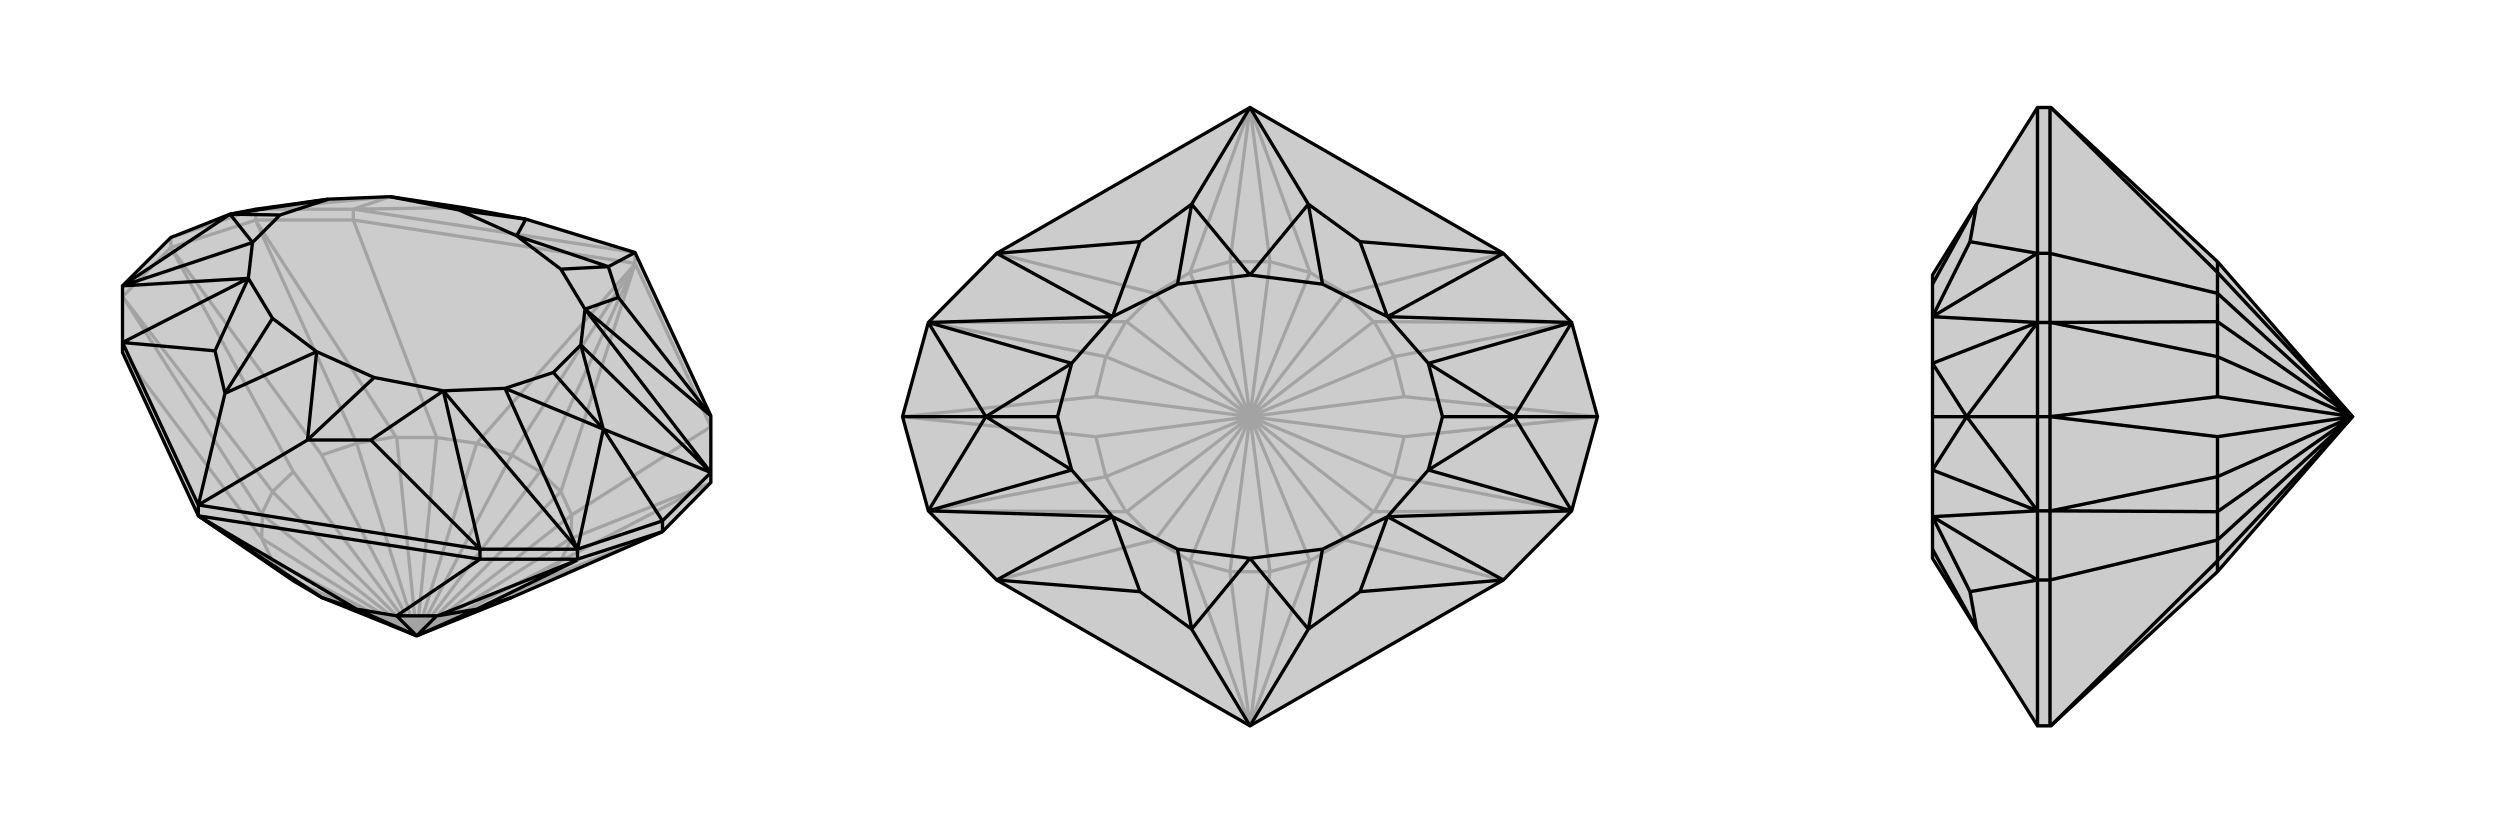
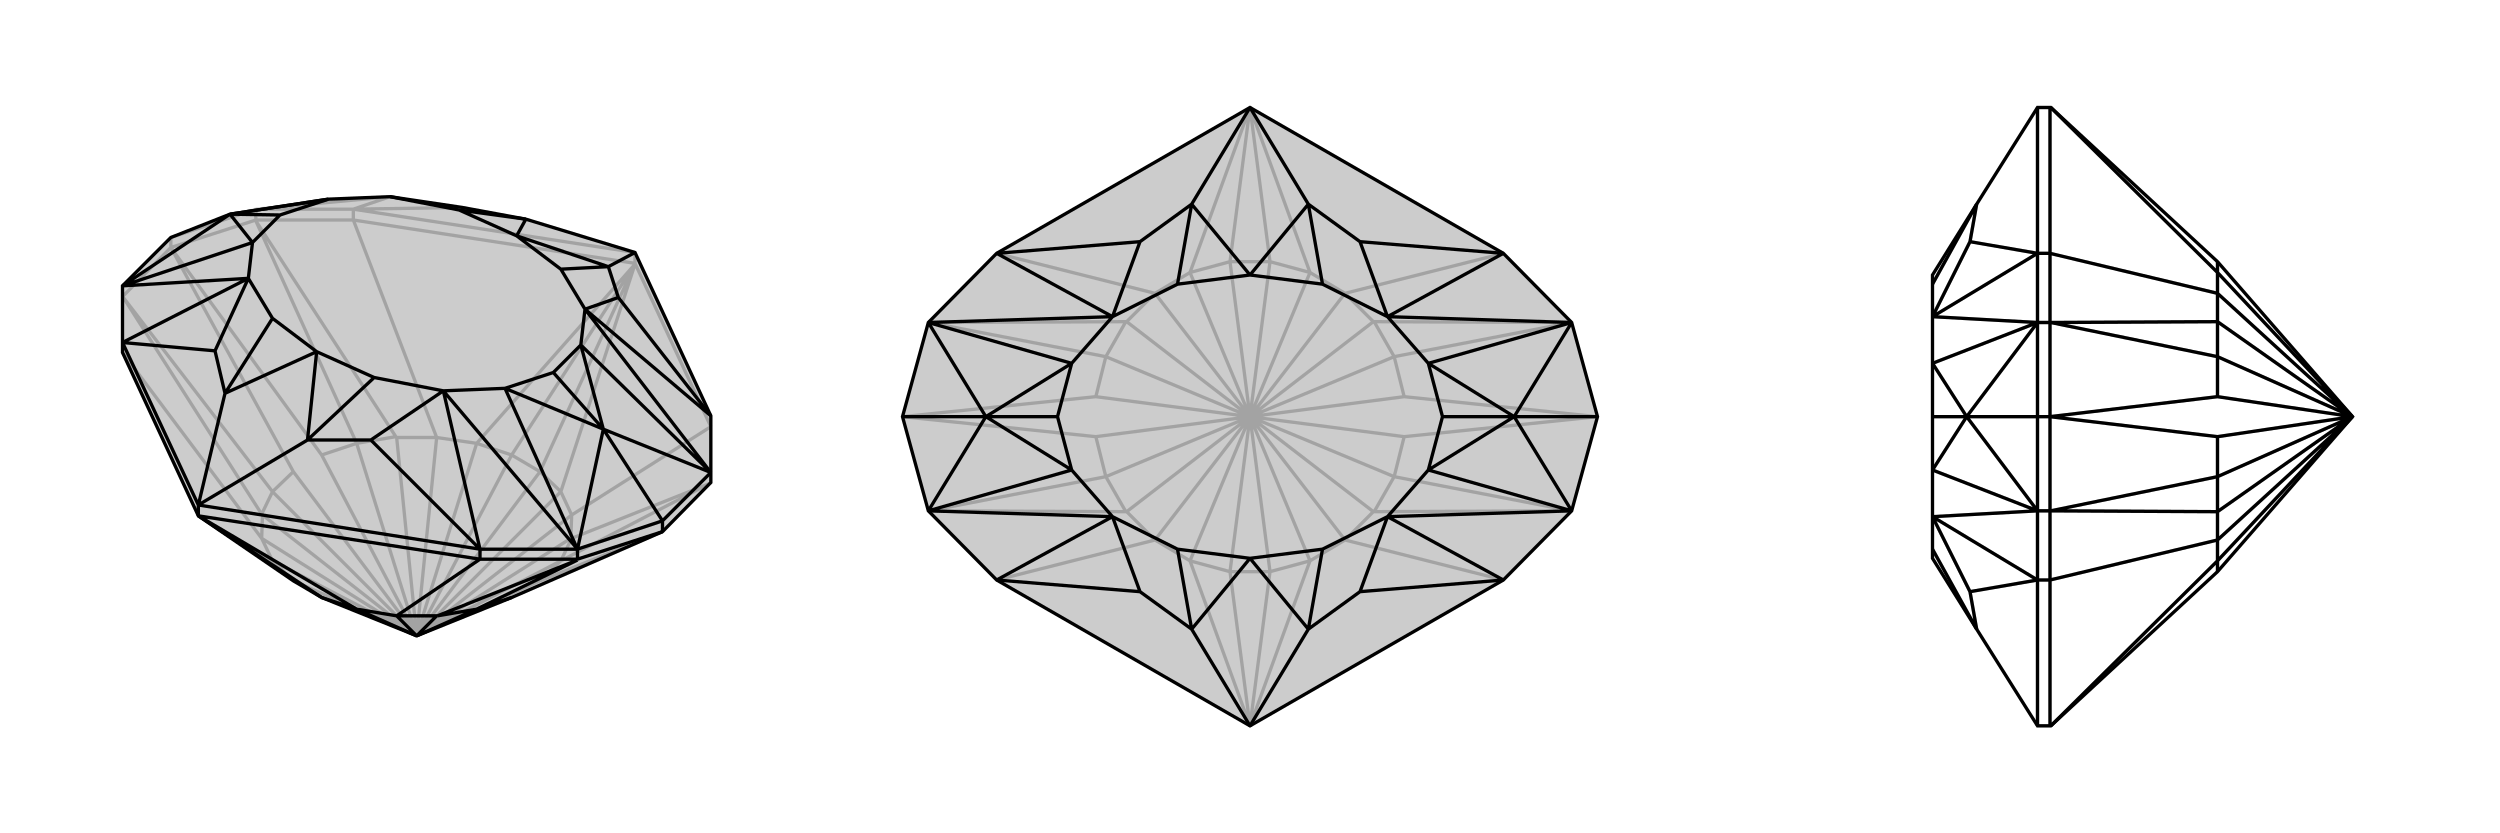
<svg xmlns="http://www.w3.org/2000/svg" viewBox="0 0 3000 1000">
  <g stroke="currentColor" stroke-width="4" fill="none" transform="translate(0 0)">
    <path fill="currentColor" stroke="none" fill-opacity=".2" d="M238,619L238,619L352,697L386,717L500,763L614,717L795,638L853,579L853,567L853,499L762,303L631,263L555,249L468,236L394,239L307,251L276,257L205,285L147,343L147,411L147,423z" />
    <path stroke-opacity=".2" d="M762,316L762,303M424,264L424,251M307,264L307,251M205,297L205,285M424,264L762,316M853,512L762,316M147,423L314,646M424,264L307,264M424,264L524,525M853,512L686,618M238,619L327,673M762,317L572,532M762,317L673,590M762,316L762,317M762,317L614,546M762,317L648,566M148,357L314,617M307,265L475,524M852,580L686,646M147,356L205,297M147,356L148,357M148,357L327,590M205,297L307,264M307,264L307,265M307,265L428,532M853,579L852,580M852,580L673,673M315,618L314,646M476,525L524,525M685,646L686,618M314,617L315,618M314,617L327,590M327,590L327,590M500,763L315,618M475,524L476,525M475,524L428,532M428,532L428,532M500,763L476,525M686,646L685,646M686,646L673,673M673,673L673,673M500,763L685,646M327,590L352,566M500,763L327,590M428,532L386,546M500,763L428,532M673,673L648,697M500,763L673,673M205,297L352,566M205,297L386,546M500,763L352,566M500,763L386,546M795,638L648,697M500,763L648,697M614,546L648,566M327,673L352,697M500,763L352,697M572,532L614,546M500,763L614,546M673,590L648,566M500,763L648,566M327,673L314,646M500,763L314,646M500,763L327,673M572,532L524,525M500,763L524,525M500,763L572,532M673,590L686,618M500,763L686,618M500,763L673,590M424,251L762,303M205,285L307,251M424,251L555,249M424,251L307,251M424,251L468,236M307,251L468,236" />
-     <path d="M238,619L238,619L352,697L386,717L500,763L614,717L795,638L853,579L853,567L853,499L762,303L631,263L555,249L468,236L394,239L307,251L276,257L205,285L147,343L147,411L147,423z" />
+     <path d="M238,619L238,619L352,697L386,717L500,763L614,717L795,638L853,579L853,567L853,499L762,303L631,263L555,249L468,236L394,239L276,257L205,285L147,343L147,411L147,423z" />
    <path d="M238,619L238,606M576,671L576,659M693,671L693,659M795,638L795,625M576,671L238,619M576,671L693,671M576,671L476,739M238,619L428,731M238,619L386,717M693,672L525,739M795,638L693,671M693,671L693,672M693,672L572,731M524,739L476,739M525,739L524,739M525,739L572,731M572,731L572,731M500,763L524,739M572,731L614,717M500,763L572,731M428,731L386,717M428,731L476,739M500,763L476,739M500,763L428,731M576,659L238,606M147,411L238,606M795,625L853,567M795,625L693,659M795,625L724,515M853,499L742,357M576,659L445,528M147,411L258,421M853,499L702,371M576,659L693,659M576,659L532,469M147,411L298,334M853,567L702,371M693,659L532,469M147,343L298,334M853,567L724,515M853,567L697,414M693,659L724,515M693,659L606,466M147,343L276,257M147,343L303,291M742,357L730,320M702,371L742,357M445,528L369,528M532,469L445,528M258,421L270,472M298,334L258,421M762,303L730,320M238,606L369,528M238,606L270,472M730,320L673,323M730,320L620,283M369,528L449,453M369,528L380,422M270,472L327,382M270,472L380,422M631,263L551,252M631,263L620,283M276,257L303,291M276,257L394,239M276,257L336,258M724,515L697,414M724,515L606,466M724,515L664,447M702,371L697,414M532,469L606,466M298,334L303,291M702,371L673,323M532,469L449,453M298,334L327,382M468,236L551,252M673,323L620,283M449,453L380,422M380,422L327,382M620,283L551,252M303,291L336,258M394,239L336,258M697,414L664,447M606,466L664,447" />
  </g>
  <g stroke="currentColor" stroke-width="4" fill="none" transform="translate(1000 0)">
    <path fill="currentColor" stroke="none" fill-opacity=".2" d="M886,387L804,304L500,129L196,304L114,387L83,500L114,613L196,696L500,871L804,696L886,613L917,500z" />
    <path stroke-opacity=".2" d="M196,696L386,648M196,304L386,352M804,304L614,352M804,696L614,648M500,871L428,673M500,129L428,327M500,129L572,327M500,871L572,673M500,871L500,871M500,871L476,686M500,871L524,686M500,129L500,129M500,129L476,314M500,129L524,314M115,613L351,614M115,387L351,386M885,387L649,386M885,613L649,614M114,613L115,613M115,613L327,572M114,387L115,387M115,387L327,428M886,387L885,387M885,387L673,428M886,613L885,613M885,613L673,572M352,614L386,648M352,386L386,352M648,386L614,352M648,614L614,648M351,614L352,614M351,614L327,572M327,572L327,572M500,500L352,614M351,386L352,386M351,386L327,428M327,428L327,428M500,500L352,386M649,386L648,386M649,386L673,428M673,428L673,428M500,500L648,386M649,614L648,614M649,614L673,572M673,572L673,572M500,500L648,614M327,572L315,524M500,500L327,572M327,428L315,476M500,500L327,428M673,428L685,476M500,500L673,428M673,572L685,524M500,500L673,572M83,500L315,524M83,500L315,476M500,500L315,524M500,500L315,476M917,500L685,476M917,500L685,524M500,500L685,476M500,500L685,524M476,686L524,686M476,314L524,314M428,673L476,686M500,500L476,686M428,327L476,314M500,500L476,314M572,327L524,314M500,500L524,314M572,673L524,686M500,500L524,686M428,673L386,648M500,500L386,648M500,500L428,673M428,327L386,352M500,500L386,352M500,500L428,327M572,327L614,352M500,500L614,352M500,500L572,327M572,673L614,648M500,500L614,648M500,500L572,673" />
    <path d="M886,387L804,304L500,129L196,304L114,387L83,500L114,613L196,696L500,871L804,696L886,613L917,500z" />
    <path d="M917,500L817,500M83,500L183,500M804,304L632,290M804,696L632,710M196,696L368,710M196,304L368,290M804,304L665,380M804,696L665,620M196,696L335,620M196,304L335,380M886,387L665,380M886,613L665,620M114,613L335,620M114,387L335,380M886,387L817,500M886,387L714,436M886,613L817,500M886,613L714,564M114,613L183,500M114,613L286,564M114,387L183,500M114,387L286,436M632,290L570,245M665,380L632,290M632,710L570,755M665,620L632,710M368,710L430,755M335,620L368,710M368,290L430,245M335,380L368,290M500,129L570,245M500,129L430,245M500,871L570,755M500,871L430,755M570,245L587,341M570,245L500,330M570,755L587,659M570,755L500,670M430,755L413,659M430,755L500,670M430,245L413,341M430,245L500,330M183,500L286,564M183,500L286,436M183,500L269,500M817,500L714,436M817,500L714,564M817,500L731,500M665,380L714,436M665,620L714,564M335,620L286,564M335,380L286,436M665,380L587,341M665,620L587,659M335,620L413,659M335,380L413,341M587,341L500,330M587,659L500,670M500,670L413,659M500,330L413,341M286,564L269,500M286,436L269,500M714,436L731,500M714,564L731,500" />
  </g>
  <g stroke="currentColor" stroke-width="4" fill="none" transform="translate(2000 0)">
-     <path fill="currentColor" stroke="none" fill-opacity=".2" d="M461,871L661,686L823,500L661,314L461,129L460,129L445,129L372,245L319,330L319,341L319,380L319,436L319,500L319,564L319,620L319,659L319,670L372,755L445,871L460,871z" />
    <path stroke-opacity=".2" d="M460,696L445,696M460,304L445,304M460,613L445,613M460,387L445,387M460,500L445,500M460,696L460,871M460,304L460,129M460,696L460,613M460,696L661,648M460,304L460,387M460,304L661,352M461,871L661,673M461,129L661,327M461,613L661,614M461,387L661,386M460,613L460,500M460,613L461,613M461,613L661,572M460,500L460,387M460,387L461,387M461,387L661,428M661,614L661,648M661,386L661,352M661,614L661,614M661,614L661,572M661,572L661,572M823,500L661,614M661,386L661,386M661,386L661,428M661,428L661,428M823,500L661,386M661,572L661,524M823,500L661,572M661,428L661,476M823,500L661,428M460,500L661,524M460,500L661,476M823,500L661,524M823,500L661,476M661,673L661,686M661,327L661,314M661,673L661,648M823,500L661,648M823,500L661,673M661,327L661,352M823,500L661,352M823,500L661,327M445,696L445,871M445,304L445,129M445,500L445,613M445,500L445,387M445,500L360,500M445,696L364,710M445,304L364,290M445,696L445,613M445,696L319,620M445,304L445,387M445,304L319,380M445,613L319,620M445,387L319,380M445,613L360,500M445,613L319,564M445,387L360,500M445,387L319,436M364,710L372,755M319,620L364,710M364,290L372,245M319,380L364,290M372,755L319,659M372,245L319,341M360,500L319,564M360,500L319,436M360,500L319,500" />
    <path d="M461,871L661,686L823,500L661,314L461,129L460,129L445,129L372,245L319,330L319,341L319,380L319,436L319,500L319,564L319,620L319,659L319,670L372,755L445,871L460,871z" />
    <path d="M460,304L445,304M460,696L445,696M460,387L445,387M460,613L445,613M460,500L445,500M460,304L460,129M460,696L460,871M460,304L460,387M460,304L661,352M460,696L460,613M460,696L661,648M461,129L661,327M461,871L661,673M461,387L661,386M461,613L661,614M460,387L460,500M460,387L461,387M461,387L661,428M460,500L460,613M460,613L461,613M461,613L661,572M661,386L661,352M661,614L661,648M661,386L661,386M661,386L661,428M661,428L661,428M823,500L661,386M661,614L661,614M661,614L661,572M661,572L661,572M823,500L661,614M661,428L661,476M823,500L661,428M661,572L661,524M823,500L661,572M460,500L661,476M460,500L661,524M823,500L661,476M823,500L661,524M661,327L661,314M661,673L661,686M661,327L661,352M823,500L661,352M823,500L661,327M661,673L661,648M823,500L661,648M823,500L661,673M445,304L445,129M445,696L445,871M445,500L445,387M445,500L445,613M445,500L360,500M445,304L364,290M445,696L364,710M445,304L445,387M445,304L319,380M445,696L445,613M445,696L319,620M445,387L319,380M445,613L319,620M445,387L360,500M445,387L319,436M445,613L360,500M445,613L319,564M364,290L372,245M319,380L364,290M364,710L372,755M319,620L364,710M372,245L319,341M372,755L319,659M360,500L319,436M360,500L319,564M360,500L319,500" />
  </g>
</svg>